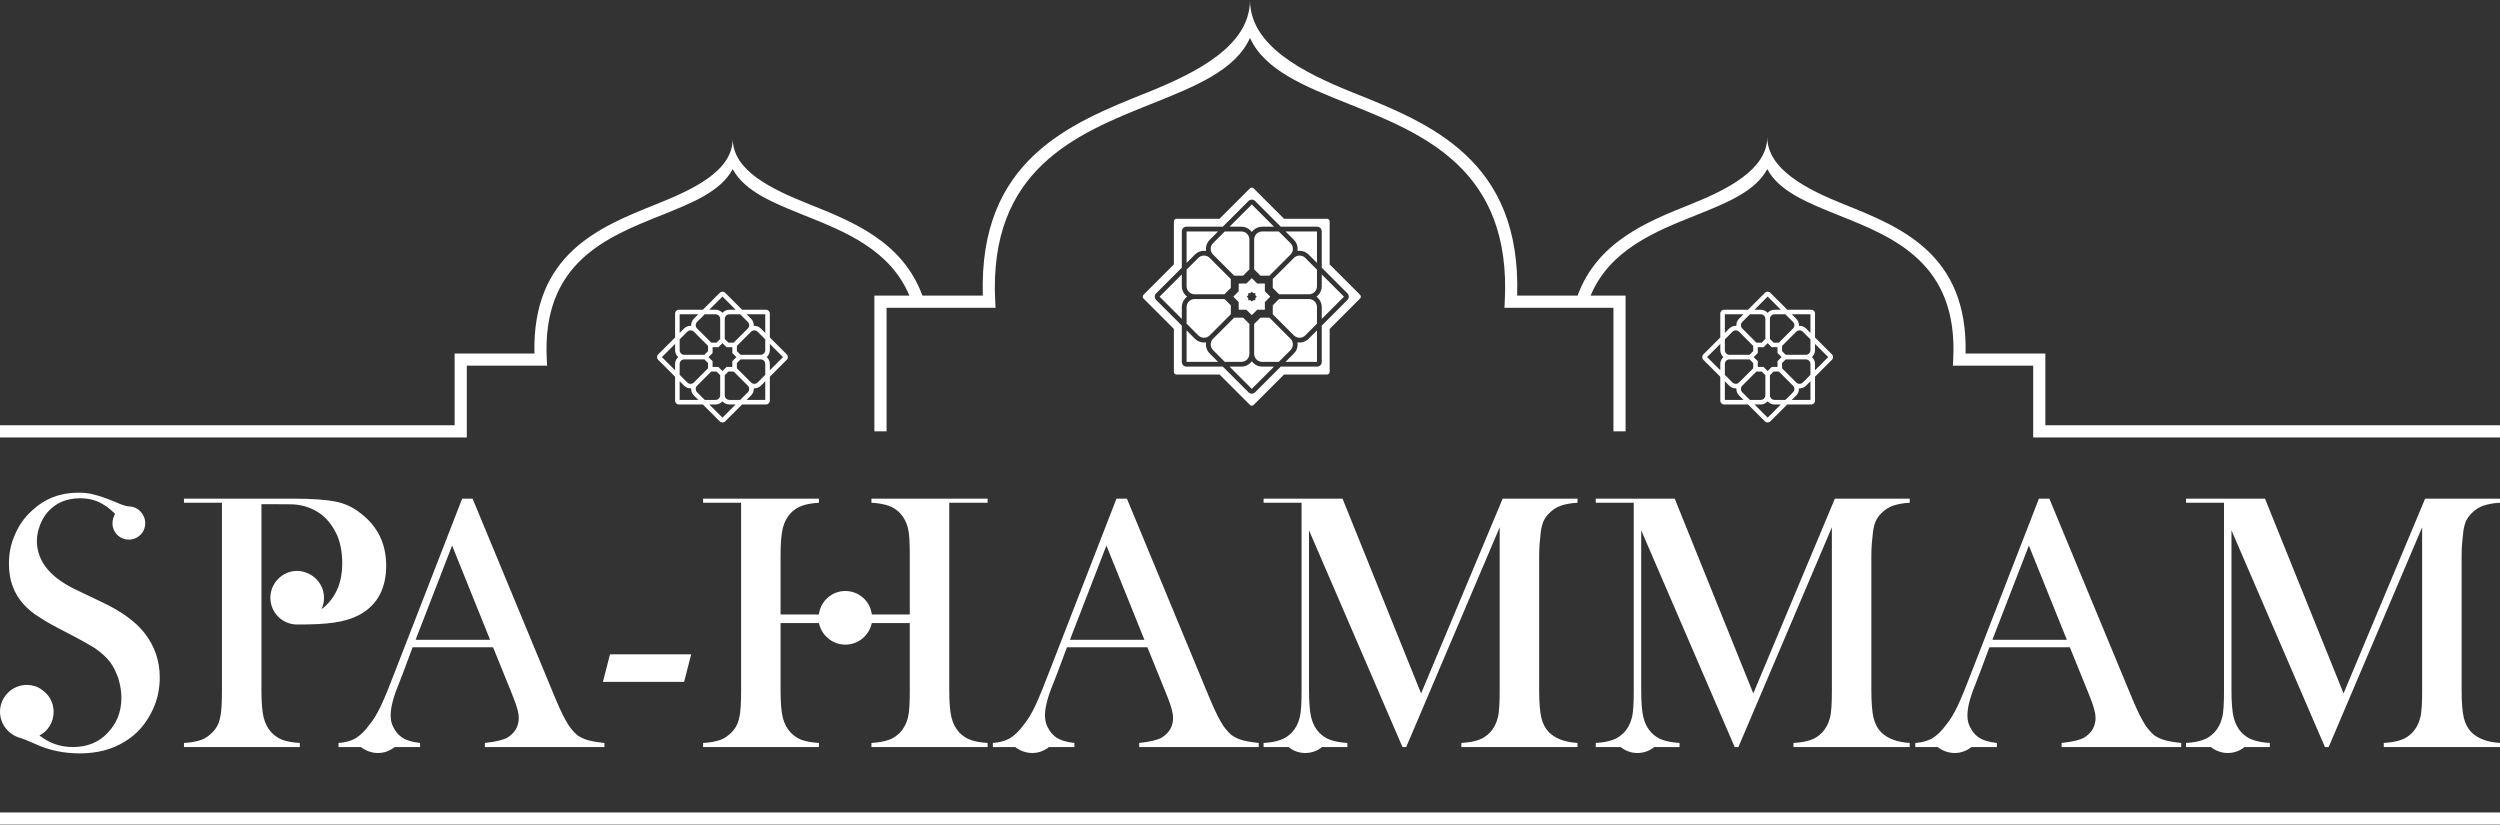
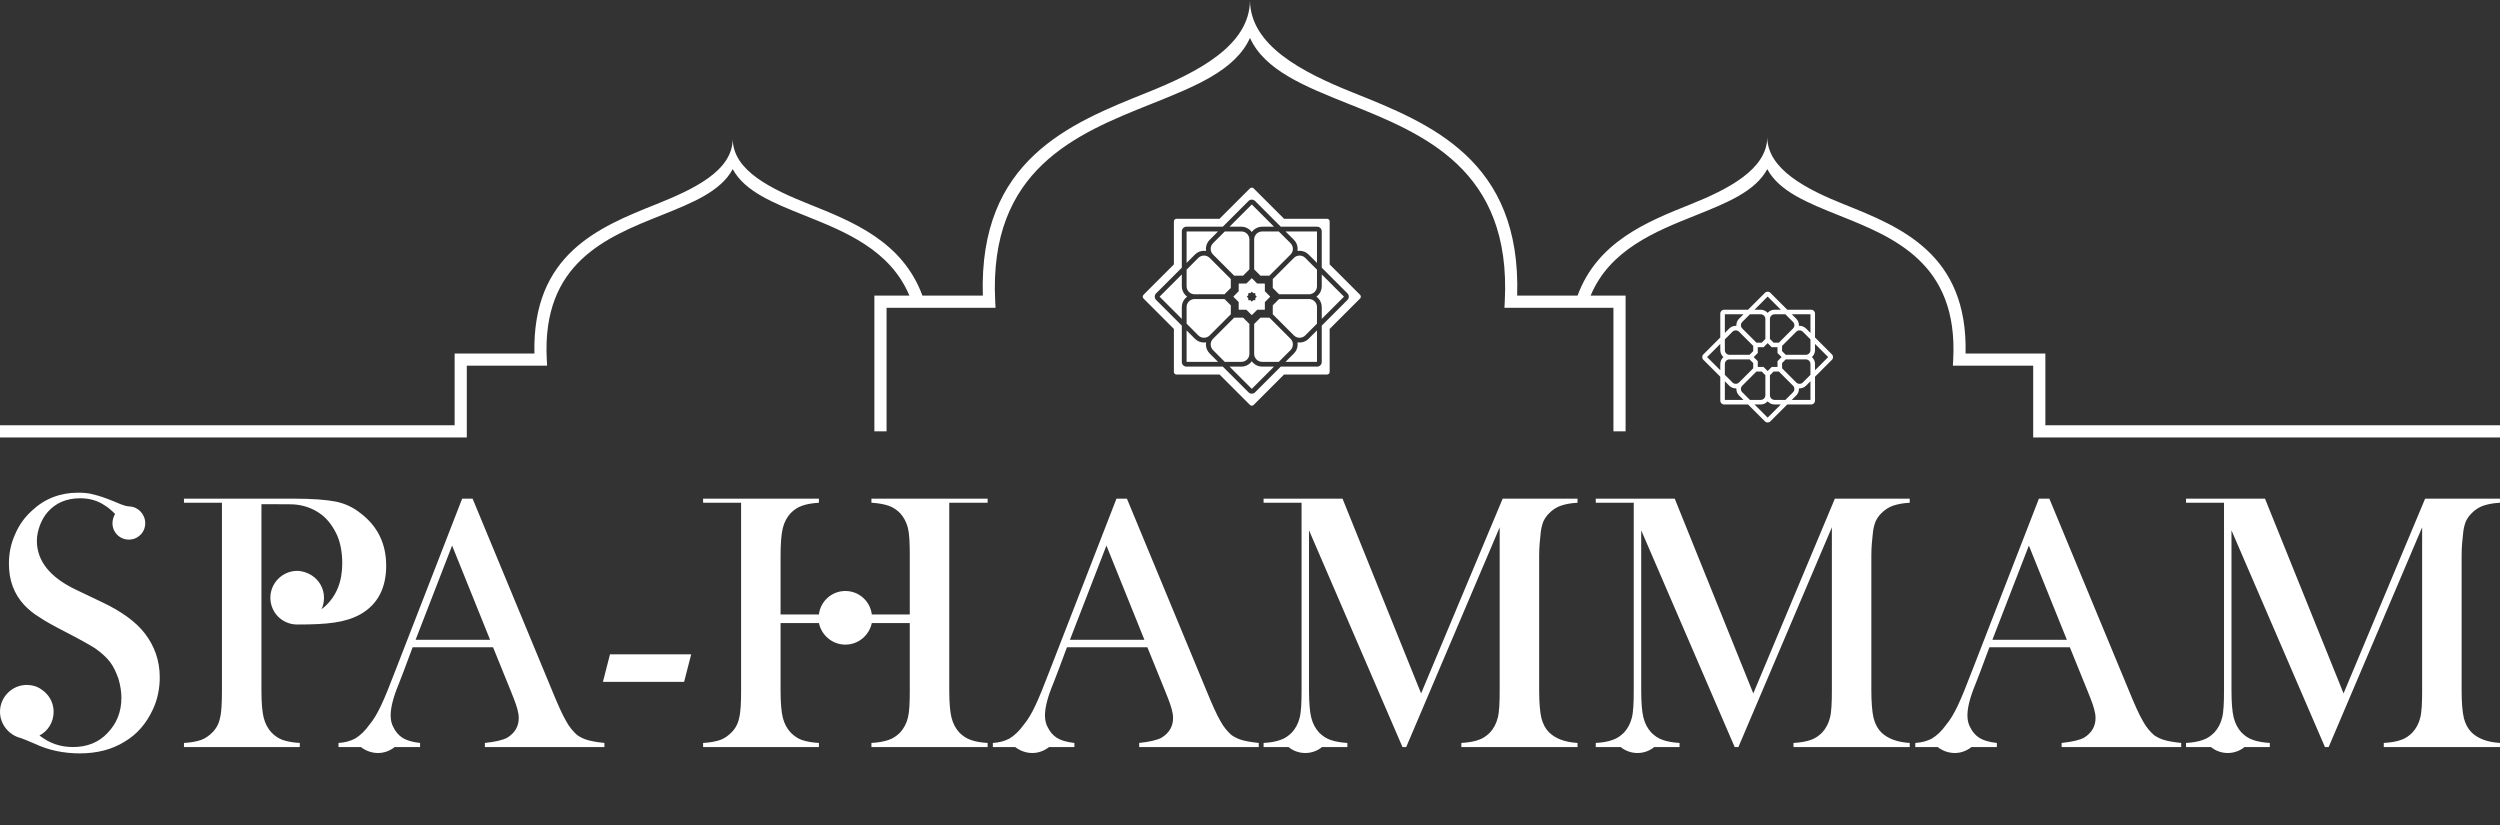
<svg xmlns="http://www.w3.org/2000/svg" width="1239" height="409" viewBox="0 0 1239 409" fill="none">
  <rect x="0" y="0" width="1239" height="409" fill="#333333" stroke="none" />
  <g clip-path="url(#clip0_206_2)">
    <path d="M55.744 259.306C55.744 263.925 59.429 267.427 63.865 267.427C68.292 267.427 71.977 263.925 71.977 259.306C71.977 254.879 68.475 251.184 64.231 251.001C61.277 250.819 58.688 249.346 56.292 248.423C52.232 246.758 48.912 245.651 46.516 245.103C44.11 244.362 41.348 244.179 38.577 244.179C29.898 244.179 22.151 247.133 15.877 253.032C12.182 256.361 9.411 260.229 7.381 265.031C5.35 269.612 4.426 274.23 4.426 279.398C4.426 287.49 6.832 294.313 12.182 300.038C14.03 301.886 16.426 304.07 19.563 305.908C22.517 307.948 26.953 310.344 32.669 313.298C39.126 316.618 44.11 319.389 47.247 321.381C50.384 323.595 52.79 325.817 54.628 328.213C56.292 330.427 57.582 333.198 58.688 336.335C59.612 339.443 60.17 342.763 60.17 345.717C60.17 352.915 57.774 358.602 53.338 363.22C48.912 368.022 43.004 370.235 36.172 370.235C29.898 370.235 24.547 368.388 19.563 364.51C23.806 362.297 26.578 357.87 26.578 352.732C26.578 348.113 24.182 344.052 20.487 341.656C18.456 340.174 15.877 339.443 13.289 339.443C5.908 339.443 0 345.534 0 352.732C0 358.977 4.426 364.327 10.335 365.799C11.076 365.992 13.289 366.916 17.167 368.571C24.182 371.89 31.745 373.372 39.501 373.372C47.988 373.372 55.369 371.525 61.643 367.647C67.926 363.961 72.535 358.602 75.855 351.404C78.068 346.612 79.175 341.252 79.175 335.719C79.175 327.415 76.596 320.217 71.794 313.943C67.368 308.218 60.353 303.05 50.577 298.441L37.836 292.35C24.923 286.259 18.273 278.137 18.273 267.985C18.273 265.589 18.822 263.001 19.746 260.412C20.669 258.016 21.968 255.62 23.624 253.773C27.502 249.346 32.852 246.941 39.684 246.941C44.293 246.941 48.354 248.047 51.866 250.453C53.714 251.56 55.369 253.032 57.033 254.696C56.292 255.986 55.744 257.651 55.744 259.306ZM154.482 285.152C152.451 283.853 149.863 282.929 147.284 282.929C139.903 282.929 133.995 289.02 133.995 296.218C133.995 303.608 139.903 309.507 147.284 309.507C162.42 309.507 170.908 308.593 178.471 304.532C187.333 299.548 191.394 291.243 191.394 280.35C191.394 269.458 187.151 260.788 178.663 254.331C174.968 251.377 170.908 249.529 166.481 248.605C161.862 247.682 154.847 247.133 145.436 247.133H91.174V249.163H91.733H109.996V341.993C109.996 348.084 109.813 352.703 109.082 355.647C108.524 358.602 107.235 361.007 105.204 363.038C103.539 364.693 101.692 365.992 99.662 366.723C97.448 367.464 94.677 368.022 91.174 368.205V370.235H148.573V368.205C145.071 368.022 142.299 367.464 140.086 366.723C138.056 365.992 136.208 364.693 134.544 363.038C132.706 361.007 131.407 358.602 130.675 355.647C129.934 352.703 129.569 348.084 129.569 341.993V249.895H137.315C142.117 249.895 145.254 249.895 146.726 250.078C151.71 250.636 156.146 252.483 159.832 255.437C162.969 258.016 165.375 261.529 167.212 265.589C168.877 269.64 169.618 274.259 169.618 279.244C169.618 288.106 166.847 295.304 160.938 300.654C160.39 301.02 159.832 301.578 159.283 301.944C160.198 300.279 160.573 298.248 160.573 296.218C160.573 291.609 158.177 287.548 154.482 285.152ZM299.543 370.235V368.205C295.857 367.83 292.903 367.281 291.056 366.723C289.208 366.175 287.736 365.434 286.071 364.327C284.233 362.662 282.193 360.449 280.538 357.312C278.691 354.175 276.477 349.191 273.523 341.993L234.215 247.133H229.047L196.003 332.216C193.059 339.963 190.653 345.871 188.806 349.749C186.968 353.627 185.12 356.764 183.09 359.16C180.877 362.297 178.471 364.51 176.075 365.992C173.679 367.281 170.908 368.022 167.771 368.205V370.235H178.846C181.242 372.073 184.196 373.19 187.333 373.19C190.47 373.19 193.242 372.073 195.638 370.235H208.186V368.205C204.5 367.83 201.363 366.916 199.14 365.434C197.302 364.144 196.003 362.48 195.08 360.632C193.973 358.794 193.607 356.571 193.607 354.541C193.607 350.673 194.897 345.505 197.668 338.856L199.881 333.14L204.5 320.775H244.357L253.037 342.176L254.509 345.871C256.174 350.114 257.097 353.251 257.097 355.84C257.097 359.901 255.25 363.221 251.372 365.617C249.342 366.723 245.656 367.647 240.306 368.205V370.235H299.543ZM242.885 317.08H205.972L224.063 270.381L242.885 317.08ZM298.811 337.932H339.044L342.556 324.278H302.314L298.811 337.932ZM386.849 304.532V275.549C386.849 269.275 387.215 264.848 387.956 261.711C388.696 258.757 389.986 256.361 391.833 254.331C393.489 252.666 395.336 251.377 397.549 250.636C399.58 249.895 402.534 249.346 405.854 249.163V247.133H348.455V249.163H348.637H367.286V341.993C367.286 348.084 367.103 352.703 366.362 355.647C365.804 358.602 364.515 361.007 362.484 363.038C360.82 364.693 358.982 365.992 356.951 366.723C354.729 367.464 351.967 368.022 348.455 368.205V370.235H405.854V368.205C402.351 368.022 399.58 367.464 397.366 366.723C395.336 365.992 393.489 364.693 391.833 363.038C389.986 361.007 388.696 358.602 387.956 355.647C387.215 352.703 386.849 348.084 386.849 341.993V308.776H405.854C407.153 314.867 412.503 319.476 418.96 319.476C425.426 319.476 430.776 314.867 432.066 308.776H450.888V341.993C450.888 348.267 450.705 352.703 449.973 355.647C449.232 358.602 447.943 361.007 446.095 363.038C444.431 364.693 442.583 365.992 440.37 366.723C438.157 367.464 435.385 368.022 431.883 368.205V370.235H489.465V368.205C485.962 368.022 483.191 367.464 481.16 366.723C478.947 365.992 477.1 364.693 475.435 363.038C473.597 361.007 472.298 358.602 471.567 355.647C470.826 352.703 470.45 348.084 470.45 341.993V249.163H489.282H489.465V247.133H431.883V249.163C435.385 249.346 438.157 249.895 440.37 250.636C442.583 251.377 444.431 252.666 446.095 254.331C447.943 256.361 449.232 258.757 449.973 261.711C450.705 264.656 450.888 269.275 450.888 275.549V304.532H432.066C431.325 298.066 425.792 292.898 418.96 292.898C412.137 292.898 406.595 298.066 405.854 304.532H386.849ZM623.825 370.235V368.205C620.14 367.83 617.186 367.281 615.338 366.723C613.491 366.175 612.018 365.434 610.354 364.327C608.506 362.662 606.476 360.449 604.821 357.312C602.973 354.175 600.76 349.191 597.806 341.993L558.497 247.133H553.32L520.286 332.216C517.332 339.963 514.936 345.871 513.088 349.749C511.241 353.627 509.403 356.764 507.372 359.16C505.159 362.297 502.753 364.51 500.357 365.992C497.961 367.281 495.19 368.022 492.053 368.205V370.235H503.119C505.525 372.073 508.479 373.19 511.616 373.19C514.753 373.19 517.524 372.073 519.92 370.235H532.468V368.205C528.783 367.83 525.636 366.916 523.423 365.434C521.575 364.144 520.286 362.48 519.362 360.632C518.256 358.794 517.89 356.571 517.89 354.541C517.89 350.673 519.179 345.505 521.951 338.856L524.164 333.14L528.783 320.775H568.64L577.319 342.176L578.791 345.871C580.456 350.114 581.38 353.251 581.38 355.84C581.38 359.901 579.532 363.221 575.654 365.617C573.624 366.723 569.939 367.647 564.588 368.205V370.235H623.825ZM567.167 317.08H530.255L548.345 270.381L567.167 317.08ZM781.819 249.163V247.133H744.724L704.299 343.658L665.357 247.133H626.231V249.163H645.053V341.993C645.053 348.084 644.87 352.703 644.129 355.647C643.398 358.602 642.099 361.007 640.251 363.038C638.596 364.693 636.749 365.992 634.535 366.723C632.505 367.464 629.734 368.022 626.231 368.205V370.235H638.596C640.809 372.073 643.764 373.19 646.9 373.19C650.037 373.19 652.992 372.073 655.205 370.235H667.753V368.205C664.433 368.022 661.479 367.464 659.448 366.723C657.235 365.992 655.388 364.693 653.733 363.038C651.885 361.007 650.596 358.602 649.855 355.647C649.114 352.703 648.748 348.084 648.748 341.993V262.818L695.071 370.235H696.919L743.242 261.336V341.993C743.242 348.084 743.059 352.703 742.318 355.647C741.577 358.602 740.288 361.007 738.441 363.038C736.785 364.693 734.938 365.992 732.725 366.723C730.694 367.464 727.74 368.022 724.238 368.205V370.235H781.819V368.205C775.728 367.83 771.109 366.175 767.79 363.038C765.942 361.19 764.653 358.794 763.912 355.84C763.18 352.703 762.805 348.084 762.805 341.993V275.366C762.805 271.122 763.18 267.427 763.546 264.29C763.729 262.077 764.287 260.047 764.835 258.574C765.576 256.91 766.5 255.62 767.79 254.331C769.637 252.483 771.485 251.377 773.515 250.636C775.728 249.895 778.307 249.346 781.819 249.163ZM946.453 249.163V247.133H909.358L868.933 343.658L829.99 247.133H790.865V249.163H809.686V341.993C809.686 348.084 809.504 352.703 808.763 355.647C808.022 358.602 806.732 361.007 804.885 363.038C803.23 364.693 801.382 365.992 799.169 366.723C797.139 367.464 794.367 368.022 790.865 368.205V370.235H803.23C805.443 372.073 808.397 373.19 811.534 373.19C814.671 373.19 817.625 372.073 819.838 370.235H832.386V368.205C829.066 368.022 826.112 367.464 824.082 366.723C821.869 365.992 820.021 364.693 818.366 363.038C816.519 361.007 815.219 358.602 814.488 355.647C813.747 352.703 813.382 348.084 813.382 341.993V262.818L859.705 370.235H861.552L907.876 261.336V341.993C907.876 348.084 907.693 352.703 906.952 355.647C906.211 358.602 904.922 361.007 903.074 363.038C901.419 364.693 899.571 365.992 897.358 366.723C895.328 367.464 892.374 368.022 888.861 368.205V370.235H946.453V368.205C940.362 367.83 935.743 366.175 932.423 363.038C930.576 361.19 929.286 358.794 928.545 355.84C927.814 352.703 927.439 348.084 927.439 341.993V275.366C927.439 271.122 927.814 267.427 928.18 264.29C928.362 262.077 928.92 260.047 929.469 258.574C930.21 256.91 931.134 255.62 932.423 254.331C934.271 252.483 936.118 251.377 938.149 250.636C940.362 249.895 942.941 249.346 946.453 249.163ZM1081 370.235V368.205C1077.31 367.83 1074.36 367.281 1072.51 366.723C1070.66 366.175 1069.19 365.434 1067.52 364.327C1065.68 362.662 1063.65 360.449 1061.99 357.312C1060.14 354.175 1057.93 349.191 1054.98 341.993L1015.66 247.133H1010.49L977.457 332.216C974.503 339.963 972.107 345.871 970.259 349.749C968.412 353.627 966.564 356.764 964.534 359.16C962.321 362.297 959.925 364.51 957.519 365.992C955.123 367.281 952.352 368.022 949.224 368.205V370.235H960.29C962.696 372.073 965.64 373.19 968.787 373.19C971.924 373.19 974.686 372.073 977.091 370.235H989.639V368.205C985.944 367.83 982.807 366.916 980.594 365.434C978.746 364.144 977.457 362.48 976.533 360.632C975.427 358.794 975.061 356.571 975.061 354.541C975.061 350.673 976.35 345.505 979.122 338.856L981.335 333.14L985.944 320.775H1025.81L1034.49 342.176L1035.96 345.871C1037.63 350.114 1038.55 353.251 1038.55 355.84C1038.55 359.901 1036.7 363.221 1032.83 365.617C1030.8 366.723 1027.1 367.647 1021.75 368.205V370.235H1081ZM1024.34 317.08H987.426L1005.51 270.381L1024.34 317.08ZM1238.99 249.163V247.133H1201.89L1161.47 343.658L1122.53 247.133H1083.4V249.163H1102.22V341.993C1102.22 348.084 1102.04 352.703 1101.3 355.647C1100.56 358.602 1099.27 361.007 1097.42 363.038C1095.77 364.693 1093.92 365.992 1091.71 366.723C1089.68 367.464 1086.9 368.022 1083.4 368.205V370.235H1095.77C1097.98 372.073 1100.93 373.19 1104.07 373.19C1107.21 373.19 1110.16 372.073 1112.38 370.235H1124.92V368.205C1121.6 368.022 1118.65 367.464 1116.62 366.723C1114.41 365.992 1112.56 364.693 1110.89 363.038C1109.06 361.007 1107.76 358.602 1107.03 355.647C1106.28 352.703 1105.92 348.084 1105.92 341.993V262.818L1152.24 370.235H1154.09L1200.41 261.336V341.993C1200.41 348.084 1200.23 352.703 1199.49 355.647C1198.75 358.602 1197.46 361.007 1195.61 363.038C1193.96 364.693 1192.11 365.992 1189.9 366.723C1187.87 367.464 1184.91 368.022 1181.4 368.205V370.235H1238.99V368.205C1232.89 367.83 1228.28 366.175 1224.96 363.038C1223.11 361.19 1221.82 358.794 1221.08 355.84C1220.35 352.703 1219.98 348.084 1219.98 341.993V275.366C1219.98 271.122 1220.35 267.427 1220.72 264.29C1220.9 262.077 1221.45 260.047 1222.01 258.574C1222.75 256.91 1223.67 255.62 1224.96 254.331C1226.81 252.483 1228.65 251.377 1230.68 250.636C1232.89 249.895 1235.48 249.346 1238.99 249.163Z" fill="white" />
    <path d="M450.695 146.509C441.197 123.761 418.69 114.745 398.877 106.826C383.212 100.552 369.105 94.903 363.139 83.818C357.182 94.903 343.076 100.552 327.4 106.826C300.457 117.603 268.5 130.391 270.983 178.071L271.146 181.237H231.347V216.803H0V210.769H225.314V175.214H264.863C263.689 125.849 296.993 112.513 325.158 101.244C343.768 93.796 362.937 84.761 363.139 68.951C363.341 84.761 382.509 93.796 401.119 101.244C422.693 109.876 447.298 119.729 457.152 146.509H487.097C485 79.286 530.149 61.214 568.303 45.943C593.937 35.685 619.216 22.502 619.495 0.303C619.784 22.502 645.062 35.685 670.688 45.943C708.841 61.214 754 79.286 751.903 146.509H781.838C791.692 119.729 816.307 109.876 837.881 101.244C856.481 93.796 875.659 83.914 875.861 68.104C876.063 83.914 895.232 93.796 913.842 101.244C942.007 112.513 975.311 125.849 974.137 175.214H1013.68V210.769H1239V216.803H1007.65V181.237H967.844L968.017 178.071C970.49 130.391 938.533 117.603 911.6 106.826C895.924 100.552 881.818 94.903 875.861 83.818C869.895 94.903 855.788 100.552 840.113 106.826C820.31 114.745 797.802 123.761 788.305 146.509H805.645V213.781H799.621V152.543H745.6L745.763 149.377C749.179 83.827 705.377 66.295 668.455 51.524C646.477 42.729 626.799 34.858 619.495 18.798C612.201 34.858 592.523 42.729 570.545 51.524C533.623 66.295 489.821 83.827 493.227 149.377L493.391 152.543H439.379V213.781H433.345V146.509H450.695Z" fill="white" />
-     <path d="M1239 408.697H0V402.664H1239V408.697Z" fill="white" />
    <path fill-rule="evenodd" clip-rule="evenodd" d="M583.074 108.423H604.397L619.476 93.354C619.976 92.853 620.794 92.853 621.295 93.354L636.373 108.423H657.687C658.4 108.423 658.977 109.01 658.977 109.712V131.036L674.056 146.115C674.556 146.615 674.556 147.433 674.056 147.933L658.977 163.012V184.326C658.977 185.038 658.4 185.616 657.687 185.616H636.373L621.295 200.694C620.794 201.195 619.976 201.195 619.476 200.694L604.397 185.616H583.074C582.362 185.616 581.784 185.038 581.784 184.326V163.012L566.715 147.933C566.215 147.433 566.215 146.615 566.715 146.115L581.784 131.036V109.712C581.784 109.01 582.362 108.423 583.074 108.423ZM588.01 112.349H606.024L618.754 99.609C619.207 99.166 619.794 98.935 620.381 98.935C620.977 98.935 621.564 99.166 622.007 99.609L634.747 112.349H652.761C653.396 112.349 653.973 112.609 654.387 113.023C654.801 113.446 655.06 114.014 655.06 114.649V132.662L667.801 145.393C668.243 145.845 668.474 146.442 668.474 147.019C668.474 147.606 668.243 148.193 667.801 148.645L655.06 161.386V179.399C655.06 180.034 654.801 180.612 654.387 181.026C653.973 181.439 653.396 181.699 652.761 181.699H634.747L622.007 194.44C621.555 194.882 620.968 195.113 620.381 195.113C619.794 195.113 619.207 194.882 618.764 194.44L606.024 181.699H588.01C587.375 181.699 586.798 181.439 586.384 181.026C585.97 180.612 585.71 180.034 585.71 179.399V161.386L572.97 148.655C572.518 148.203 572.296 147.616 572.296 147.019C572.296 146.432 572.518 145.845 572.97 145.393L585.71 132.662V114.649C585.71 114.014 585.97 113.446 586.384 113.023C586.807 112.609 587.375 112.349 588.01 112.349ZM631.398 181.699H625.529C623.787 181.699 622.209 180.987 621.064 179.842C620.814 179.601 620.583 179.332 620.381 179.053C620.178 179.332 619.957 179.592 619.717 179.842C618.562 180.987 616.984 181.699 615.242 181.699H609.363L620.381 192.717L631.398 181.699ZM603.656 179.332L599.499 175.185C598.268 173.953 597.652 172.327 597.652 170.71C597.652 170.364 597.681 170.017 597.738 169.671C597.392 169.729 597.046 169.758 596.699 169.758C595.083 169.758 593.456 169.142 592.225 167.91L588.077 163.753V179.332H603.656ZM643.032 169.671C643.09 170.017 643.119 170.364 643.119 170.71C643.119 172.327 642.503 173.943 641.271 175.175L637.105 179.332H652.693V163.753L648.536 167.91C647.305 169.142 645.688 169.758 644.071 169.758C643.715 169.758 643.379 169.729 643.032 169.671ZM652.405 147.019C652.693 147.221 652.953 147.452 653.203 147.693C654.348 148.848 655.06 150.426 655.06 152.167V158.047L666.078 147.019L655.06 136.001V141.881C655.06 143.622 654.348 145.201 653.203 146.346C652.963 146.596 652.693 146.817 652.405 147.019ZM585.71 158.047V152.167C585.71 150.426 586.422 148.848 587.558 147.702C587.808 147.452 588.077 147.231 588.356 147.019C588.077 146.817 587.808 146.596 587.567 146.355C586.422 145.201 585.71 143.622 585.71 141.881V136.001L574.692 147.019L585.71 158.047ZM588.077 130.295L592.225 126.138C593.466 124.906 595.083 124.291 596.699 124.291C597.046 124.291 597.392 124.319 597.738 124.377C597.681 124.031 597.652 123.684 597.652 123.338C597.652 121.721 598.268 120.105 599.499 118.873L603.656 114.716H588.077V130.295ZM648.536 126.138L652.693 130.295V114.716H637.114L641.271 118.863C642.503 120.095 643.119 121.721 643.119 123.338C643.119 123.684 643.09 124.031 643.032 124.377C643.379 124.319 643.715 124.291 644.071 124.291C645.688 124.291 647.305 124.906 648.536 126.138ZM625.529 112.349H631.398L620.381 101.331L609.363 112.349H615.242C616.984 112.349 618.562 113.061 619.707 114.206C619.957 114.447 620.178 114.716 620.381 114.995C620.583 114.716 620.814 114.456 621.054 114.206C622.209 113.061 623.787 112.349 625.529 112.349ZM614.116 140.534H617.696L620.236 138.003C620.313 137.916 620.448 137.916 620.534 138.003L623.075 140.534H626.654C626.77 140.534 626.866 140.63 626.866 140.755V144.335L629.407 146.875C629.493 146.952 629.493 147.096 629.407 147.173L626.866 149.714V153.293C626.866 153.409 626.77 153.515 626.654 153.515H623.075L620.534 156.045C620.448 156.132 620.313 156.132 620.236 156.045L617.696 153.515H614.116C613.991 153.515 613.895 153.409 613.895 153.293V149.714L611.364 147.173C611.278 147.096 611.278 146.952 611.364 146.875L613.895 144.335V140.755C613.895 140.63 613.991 140.534 614.116 140.534ZM622.132 147.751L622.854 147.019L622.132 146.298V145.278H621.112L620.381 144.556L619.659 145.278H618.639V146.298L617.917 147.019L618.639 147.751V148.771H619.659L620.381 149.492L621.112 148.771H622.132V147.751ZM630.783 151.33L633.9 148.203H648.738C649.826 148.203 650.817 148.655 651.539 149.367C652.251 150.079 652.693 151.07 652.693 152.167V160.414L646.872 166.236C646.102 167.005 645.082 167.39 644.071 167.39C643.051 167.39 642.041 167.005 641.271 166.236L630.783 155.747V151.33ZM633.9 145.845L630.783 142.718V138.301L641.271 127.803C642.031 127.043 643.051 126.658 644.071 126.658C645.082 126.658 646.102 127.043 646.872 127.812L652.693 133.644V141.881C652.693 142.978 652.251 143.969 651.539 144.681C650.817 145.393 649.826 145.845 648.738 145.845H633.9ZM629.108 136.627H624.691L621.564 133.499V118.671C621.564 117.584 622.016 116.593 622.728 115.871C623.441 115.159 624.432 114.716 625.529 114.716H633.766L639.597 120.538C640.367 121.308 640.752 122.328 640.752 123.338C640.752 124.358 640.367 125.368 639.597 126.138L629.108 136.627ZM619.197 133.499L616.079 136.627H611.662L601.174 126.138C600.404 125.368 600.019 124.358 600.019 123.338C600.019 122.318 600.404 121.308 601.174 120.538L606.995 114.716H615.242C616.329 114.716 617.321 115.159 618.042 115.871C618.754 116.593 619.197 117.584 619.197 118.671V133.499ZM609.988 138.301V142.718L606.861 145.845H592.032C590.945 145.845 589.944 145.393 589.232 144.681C588.52 143.969 588.077 142.978 588.077 141.881V133.634L593.899 127.803C594.669 127.043 595.679 126.658 596.699 126.658C597.71 126.658 598.73 127.043 599.499 127.812L609.988 138.301ZM606.861 148.203L609.988 151.33V155.747L599.499 166.236C598.73 167.005 597.719 167.39 596.699 167.39C595.689 167.39 594.669 167.005 593.899 166.236L588.077 160.404V152.167C588.077 151.07 588.52 150.079 589.232 149.367C589.944 148.655 590.945 148.203 592.032 148.203H606.861ZM611.662 157.421H616.079L619.197 160.539V175.377C619.197 176.465 618.754 177.456 618.042 178.177C617.321 178.889 616.329 179.332 615.242 179.332H606.995L601.174 173.51C600.404 172.741 600.019 171.721 600.019 170.71C600.019 169.69 600.404 168.67 601.174 167.91L611.662 157.421ZM621.564 160.539L624.691 157.421H629.108L639.597 167.91C640.367 168.68 640.752 169.69 640.752 170.71C640.752 171.721 640.367 172.741 639.597 173.51L633.766 179.332H625.529C624.432 179.332 623.441 178.889 622.728 178.177C622.016 177.456 621.564 176.465 621.564 175.377V160.539Z" fill="white" />
    <path d="M854.441 153.505H866.325L874.716 145.104C875.082 144.739 875.563 144.556 876.044 144.556C876.525 144.556 877.006 144.739 877.372 145.104L885.773 153.505H897.647C898.166 153.505 898.628 153.707 898.975 154.053C899.312 154.39 899.523 154.862 899.523 155.381V167.256L907.914 175.647C908.28 176.012 908.463 176.493 908.463 176.974C908.463 177.456 908.28 177.937 907.914 178.302L899.523 186.703V198.577C899.523 199.087 899.312 199.559 898.975 199.896C898.628 200.242 898.166 200.454 897.647 200.454H885.763L877.372 208.845C877.006 209.21 876.525 209.393 876.044 209.393C875.563 209.393 875.082 209.21 874.716 208.845L866.325 200.454H854.441C853.931 200.454 853.46 200.242 853.123 199.896C852.786 199.559 852.575 199.087 852.575 198.577V186.703L844.174 178.302C843.808 177.937 843.625 177.456 843.625 176.974C843.625 176.493 843.808 176.012 844.174 175.647L852.575 167.256V155.381C852.575 154.862 852.786 154.39 853.123 154.053C853.46 153.707 853.931 153.505 854.441 153.505ZM882.578 200.454H879.479C878.219 200.454 877.074 199.934 876.256 199.116C876.179 199.039 876.111 198.972 876.044 198.895C875.977 198.972 875.909 199.039 875.842 199.116C875.014 199.934 873.869 200.454 872.618 200.454H869.52L876.044 206.978L882.578 200.454ZM864.064 198.192L861.87 195.998C860.985 195.113 860.542 193.939 860.542 192.775C860.542 192.679 860.542 192.573 860.552 192.477C860.446 192.477 860.35 192.486 860.244 192.486C859.079 192.486 857.905 192.034 857.02 191.149L854.836 188.955V198.192H864.064ZM891.546 192.477C891.546 192.573 891.556 192.679 891.556 192.775C891.556 193.939 891.104 195.104 890.218 195.998L888.024 198.192H897.262V188.955L895.068 191.149C894.173 192.034 893.009 192.486 891.844 192.486C891.748 192.486 891.642 192.477 891.546 192.477ZM863.467 194.401L867.259 198.192H872.618C873.244 198.192 873.821 197.933 874.245 197.519C874.639 197.115 874.899 196.557 874.918 195.95V195.921V195.893V185.952L873.09 184.124H870.492L863.467 191.149C863.025 191.591 862.803 192.188 862.803 192.775C862.803 193.362 863.025 193.958 863.467 194.401ZM884.839 198.192L888.621 194.401C889.073 193.958 889.294 193.371 889.294 192.775C889.294 192.188 889.063 191.591 888.621 191.149L881.596 184.124H879.008L877.18 185.952V195.893V195.921V195.95C877.189 196.557 877.449 197.115 877.853 197.519C878.267 197.933 878.844 198.192 879.479 198.192H884.839ZM880.932 181.863V179.005L882.963 176.974L880.932 174.954V172.086H878.074L876.044 170.065L874.023 172.086H871.156V174.954L869.135 176.974L871.156 179.005V181.863H874.023L876.044 183.893L878.074 181.863H880.932ZM897.964 176.974C898.041 177.042 898.109 177.109 898.186 177.186C899.004 178.004 899.523 179.149 899.523 180.41V183.508L906.047 176.974L899.523 170.45V173.549C899.523 174.8 899.004 175.945 898.186 176.772C898.109 176.84 898.041 176.907 897.964 176.974ZM897.262 185.77V180.41C897.262 179.775 897.002 179.197 896.588 178.784C896.184 178.379 895.626 178.12 895.02 178.11H894.991H894.962H885.022L883.194 179.938V182.527L890.218 189.551C890.661 189.994 891.257 190.225 891.844 190.225C892.441 190.225 893.028 189.994 893.471 189.551L897.262 185.77ZM852.575 183.499V180.41C852.575 179.149 853.085 178.004 853.912 177.186C853.979 177.109 854.056 177.042 854.133 176.974C854.056 176.907 853.979 176.84 853.912 176.772C853.085 175.945 852.575 174.8 852.575 173.549V170.441L846.041 176.974L852.575 183.499ZM854.836 185.76L858.618 189.551C859.06 189.994 859.657 190.225 860.244 190.225C860.84 190.225 861.427 189.994 861.87 189.551L868.894 182.527V179.938L867.066 178.11H857.136H857.097H857.068C856.462 178.12 855.914 178.379 855.509 178.784C855.086 179.197 854.836 179.775 854.836 180.41V185.76ZM861.87 164.398C861.427 163.955 860.831 163.734 860.244 163.734C859.657 163.734 859.06 163.955 858.618 164.398L854.836 168.189V173.549C854.836 174.174 855.086 174.752 855.509 175.175C855.914 175.57 856.462 175.829 857.068 175.849H857.097H857.136H867.066L868.894 174.011V171.422L861.87 164.398ZM854.836 164.994L857.02 162.8C857.915 161.915 859.079 161.472 860.244 161.472C860.35 161.472 860.446 161.472 860.552 161.482C860.542 161.376 860.542 161.28 860.542 161.174C860.542 160.01 860.985 158.845 861.87 157.951L864.064 155.766H854.836V164.994ZM897.262 168.189L893.471 164.398C893.028 163.955 892.431 163.734 891.844 163.734C891.257 163.734 890.661 163.955 890.218 164.398L883.194 171.422V174.011L885.022 175.849H894.962H894.991H895.02C895.626 175.829 896.184 175.57 896.588 175.175C897.002 174.752 897.262 174.174 897.262 173.549V168.189ZM895.068 162.8L897.262 164.994V155.766H888.034L890.218 157.951C891.104 158.836 891.556 160.01 891.556 161.174C891.556 161.28 891.546 161.376 891.546 161.482C891.642 161.472 891.748 161.472 891.844 161.472C893.009 161.472 894.183 161.915 895.068 162.8ZM884.839 155.766H879.479C878.844 155.766 878.267 156.016 877.853 156.44C877.449 156.844 877.189 157.392 877.18 157.999V158.028V158.056V167.997L879.008 169.825H881.596L888.621 162.8C889.073 162.358 889.294 161.771 889.294 161.174C889.294 160.587 889.063 159.991 888.621 159.548L884.839 155.766ZM879.479 153.505H882.578L876.044 146.971L869.52 153.505H872.618C873.869 153.505 875.014 154.015 875.842 154.842C875.909 154.91 875.977 154.987 876.044 155.064C876.111 154.987 876.179 154.91 876.256 154.842C877.074 154.015 878.219 153.505 879.479 153.505ZM867.259 155.766L863.467 159.548C863.025 159.991 862.803 160.587 862.803 161.174C862.803 161.761 863.025 162.358 863.467 162.8L870.492 169.825H873.09L874.918 167.997V158.056V158.028V157.999C874.899 157.392 874.639 156.844 874.245 156.44C873.821 156.016 873.244 155.766 872.618 155.766H867.259Z" fill="white" />
-     <path d="M336.455 153.505H348.33L356.73 145.104C357.096 144.739 357.577 144.556 358.048 144.556C358.53 144.556 359.011 144.739 359.376 145.104L367.777 153.505H379.651C380.171 153.505 380.642 153.707 380.979 154.053C381.316 154.39 381.528 154.862 381.528 155.381V167.256L389.928 175.647C390.294 176.012 390.477 176.493 390.477 176.974C390.477 177.456 390.294 177.937 389.928 178.302L381.528 186.703V198.577C381.528 199.087 381.316 199.559 380.979 199.896C380.642 200.242 380.171 200.454 379.651 200.454H367.777L359.376 208.845C359.011 209.21 358.53 209.393 358.048 209.393C357.577 209.393 357.096 209.21 356.73 208.845L348.33 200.454H336.455C335.936 200.454 335.464 200.242 335.127 199.896C334.79 199.559 334.579 199.087 334.579 198.577V186.703L326.178 178.302C325.813 177.937 325.63 177.456 325.63 176.974C325.63 176.493 325.813 176.012 326.178 175.647L334.579 167.256V155.381C334.579 154.862 334.79 154.39 335.127 154.053C335.464 153.707 335.936 153.505 336.455 153.505ZM364.582 200.454H361.484C360.223 200.454 359.088 199.934 358.26 199.116C358.193 199.039 358.116 198.972 358.048 198.895C357.991 198.972 357.914 199.039 357.846 199.116C357.019 199.934 355.874 200.454 354.623 200.454H351.524L358.048 206.978L364.582 200.454ZM346.068 198.192L343.874 195.998C342.989 195.113 342.546 193.939 342.546 192.775C342.546 192.679 342.546 192.573 342.556 192.477C342.45 192.477 342.354 192.486 342.248 192.486C341.084 192.486 339.919 192.034 339.024 191.149L336.84 188.955V198.192H346.068ZM373.55 192.477C373.56 192.573 373.56 192.679 373.56 192.775C373.56 193.939 373.117 195.104 372.223 195.998L370.038 198.192H379.266V188.955L377.072 191.149C376.187 192.034 375.013 192.486 373.849 192.486C373.753 192.486 373.647 192.477 373.55 192.477ZM345.472 194.401L349.263 198.192H354.623C355.258 198.192 355.835 197.933 356.249 197.519C356.653 197.115 356.903 196.557 356.923 195.95V195.921V195.893V185.952L355.094 184.124H352.506L345.472 191.149C345.029 191.591 344.808 192.188 344.808 192.775C344.808 193.362 345.029 193.958 345.472 194.401ZM366.843 198.192L370.625 194.401C371.077 193.958 371.299 193.371 371.299 192.775C371.299 192.188 371.077 191.591 370.625 191.149L363.601 184.124H361.012L359.184 185.952V195.893V195.921V195.95C359.203 196.557 359.453 197.115 359.857 197.519C360.271 197.933 360.849 198.192 361.484 198.192H366.843ZM362.937 181.863V179.005L364.967 176.974L362.937 174.954V172.086H360.079L358.048 170.065L356.028 172.086H353.16V174.954L351.139 176.974L353.16 179.005V181.863H356.028L358.048 183.893L360.079 181.863H362.937ZM379.969 176.974C380.046 177.042 380.123 177.109 380.19 177.186C381.018 178.004 381.528 179.149 381.528 180.41V183.508L388.052 176.974L381.528 170.45V173.549C381.528 174.8 381.018 175.945 380.19 176.772C380.123 176.84 380.046 176.907 379.969 176.974ZM379.266 185.77V180.41C379.266 179.775 379.006 179.197 378.593 178.784C378.189 178.379 377.64 178.12 377.024 178.11H376.995H376.966H367.036L365.198 179.938V182.527L372.223 189.551C372.675 189.994 373.262 190.225 373.849 190.225C374.445 190.225 375.032 189.994 375.485 189.551L379.266 185.77ZM334.579 183.499V180.41C334.579 179.149 335.089 178.004 335.916 177.186C335.984 177.109 336.061 177.042 336.138 176.974C336.061 176.907 335.984 176.84 335.916 176.772C335.089 175.945 334.579 174.8 334.579 173.549V170.441L328.045 176.974L334.579 183.499ZM336.84 185.76L340.631 189.551C341.074 189.994 341.661 190.225 342.248 190.225C342.845 190.225 343.432 189.994 343.884 189.551L350.899 182.527V179.938L349.07 178.11H339.14H339.111H339.082C338.466 178.12 337.918 178.379 337.514 178.784C337.1 179.197 336.84 179.775 336.84 180.41V185.76ZM343.874 164.398C343.432 163.955 342.845 163.734 342.248 163.734C341.661 163.734 341.064 163.955 340.631 164.398L336.84 168.189V173.549C336.84 174.174 337.1 174.752 337.514 175.175C337.918 175.57 338.466 175.829 339.082 175.849H339.111H339.14H349.07L350.899 174.011V171.422L343.874 164.398ZM336.84 164.994L339.024 162.8C339.919 161.915 341.093 161.472 342.248 161.472C342.354 161.472 342.45 161.472 342.556 161.482C342.546 161.376 342.546 161.28 342.546 161.174C342.546 160.01 342.989 158.845 343.884 157.951L346.068 155.766H336.84V164.994ZM379.266 168.189L375.475 164.398C375.032 163.955 374.445 163.734 373.849 163.734C373.262 163.734 372.665 163.955 372.223 164.398L365.198 171.422V174.011L367.036 175.849H376.966H376.995H377.024C377.64 175.829 378.189 175.57 378.593 175.175C379.006 174.752 379.266 174.174 379.266 173.549V168.189ZM377.072 162.8L379.266 164.994V155.766H370.038L372.223 157.951C373.117 158.836 373.56 160.01 373.56 161.174C373.56 161.28 373.56 161.376 373.55 161.482C373.647 161.472 373.753 161.472 373.849 161.472C375.023 161.472 376.187 161.915 377.072 162.8ZM366.843 155.766H361.484C360.849 155.766 360.271 156.016 359.857 156.44C359.453 156.844 359.203 157.392 359.184 157.999V158.028V158.056V167.997L361.012 169.825H363.601L370.625 162.8C371.077 162.358 371.299 161.771 371.299 161.174C371.299 160.587 371.077 159.991 370.625 159.548L366.843 155.766ZM361.484 153.505H364.582L358.048 146.971L351.524 153.505H354.623C355.874 153.505 357.019 154.015 357.846 154.842C357.914 154.91 357.991 154.987 358.048 155.064C358.116 154.987 358.193 154.91 358.26 154.842C359.088 154.015 360.223 153.505 361.484 153.505ZM349.263 155.766L345.472 159.548C345.029 159.991 344.808 160.587 344.808 161.174C344.808 161.761 345.029 162.358 345.472 162.8L352.506 169.825H355.094L356.923 167.997V158.056V158.028V157.999C356.903 157.392 356.653 156.844 356.249 156.44C355.835 156.016 355.258 155.766 354.623 155.766H349.263Z" fill="white" />
  </g>
  <defs>
    <clipPath id="clip0_206_2">
      <rect width="1239" height="409" fill="white" />
    </clipPath>
  </defs>
</svg>